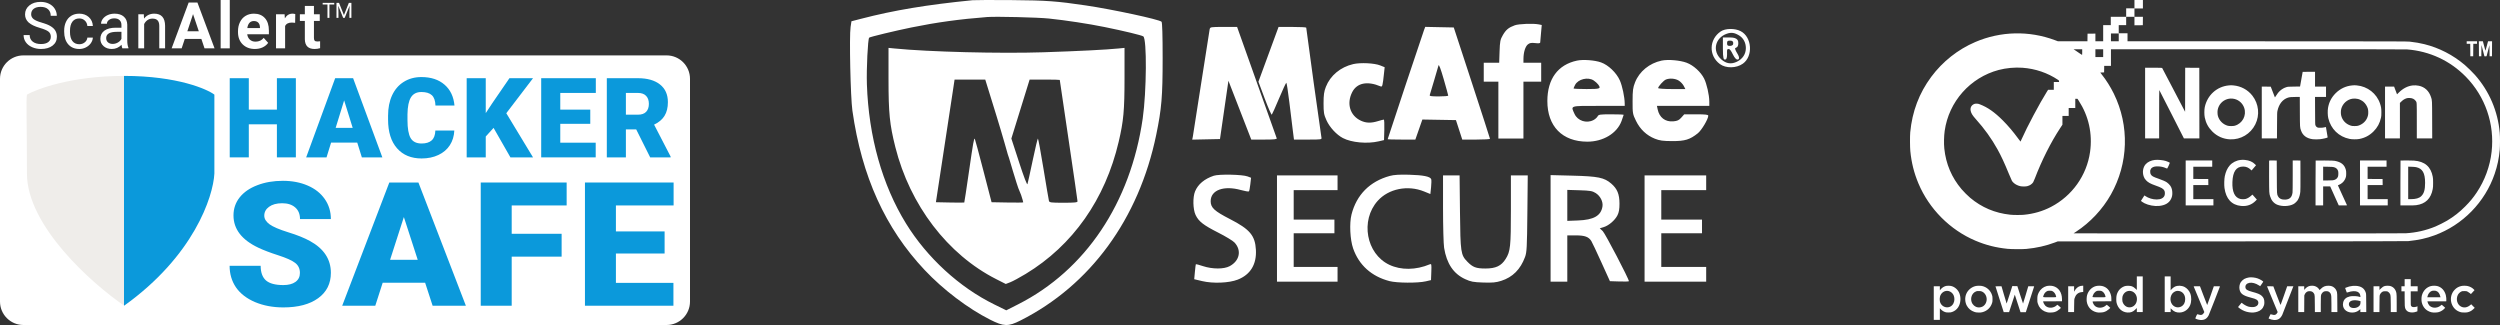
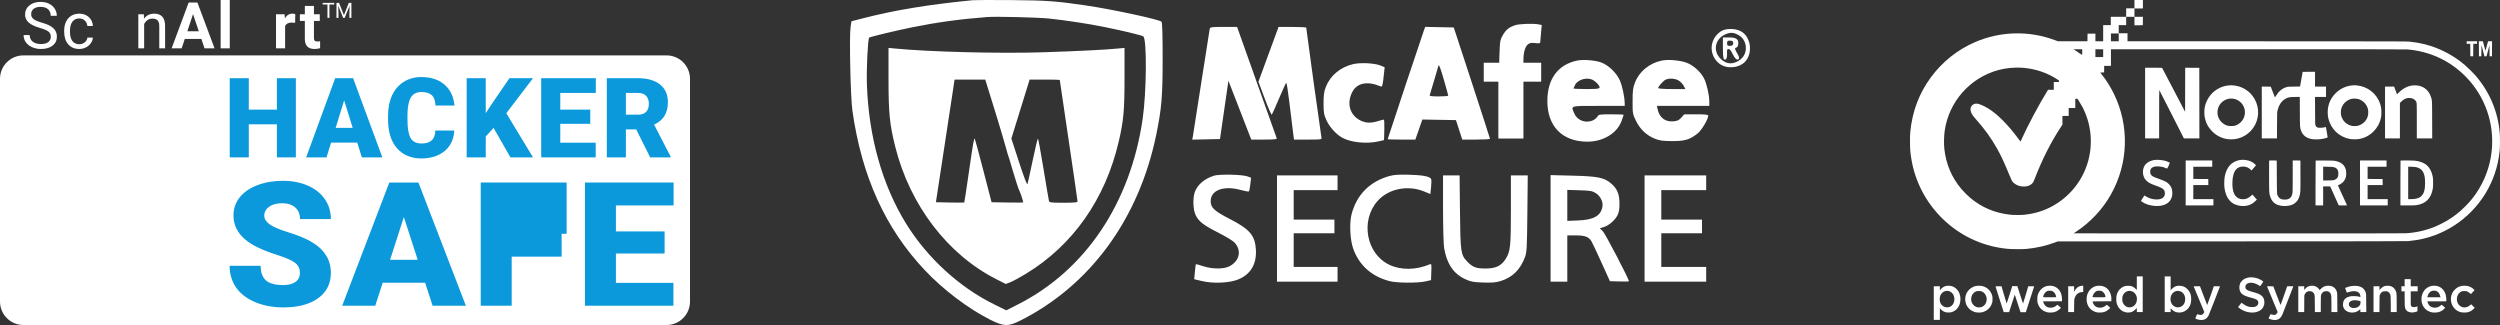
<svg xmlns="http://www.w3.org/2000/svg" width="500" height="65" viewBox="0 0 500 65" fill="none">
  <rect x="0" y="0" width="500" height="65" fill="#333333" stroke="none" />
  <path fill-rule="evenodd" clip-rule="evenodd" d="M426.891 0.832V1.664H426.063H425.234V2.513V3.362H423.696H422.157V4.194V5.025H421.396H420.635V6.638V8.251H419.858H419.08V7.487V6.722L418.294 6.731L417.508 6.74L417.498 7.496L417.489 8.251H414.53H411.57L410.987 8.033C405.816 6.098 400.118 6.231 395.048 8.406C391.573 9.898 388.528 12.306 386.251 15.365C383.836 18.61 382.435 22.308 382.046 26.468C381.977 27.201 381.988 29.469 382.063 30.22C382.297 32.56 382.811 34.605 383.687 36.689C385.833 41.792 390.006 45.982 395.088 48.137C397.163 49.017 399.199 49.533 401.53 49.768C402.278 49.844 404.537 49.854 405.266 49.785C407.303 49.593 409.174 49.171 410.953 48.503L411.533 48.285L446.408 48.275C473.658 48.267 481.368 48.256 481.672 48.223C483.792 47.996 485.242 47.675 486.914 47.063C492.538 45.005 497.007 40.43 498.94 34.753C499.483 33.157 499.798 31.659 499.95 29.949C500.017 29.189 500.016 27.34 499.948 26.553C499.574 22.244 497.851 18.221 494.994 14.991C494.537 14.475 493.474 13.431 492.966 13.001C490.589 10.987 487.853 9.579 484.868 8.833C483.997 8.615 483.059 8.453 481.943 8.329C481.451 8.274 479.665 8.269 453.462 8.26L425.505 8.251V7.453V6.655H424.626H423.747V5.84V5.025H424.49H425.234V4.194V3.362H426.063H426.891V4.211V5.061L427.728 5.051L428.565 5.042L428.574 4.202L428.583 3.362H427.737H426.891V2.53V1.698H427.737H428.582V0.849V0H427.737H426.891V0.832ZM423.747 7.47V8.251H422.969H422.191V7.47V6.689H422.969H423.747V7.47ZM493.338 8.506V8.761H493.693H494.048L494.057 10.008L494.065 11.256H494.353H494.64L494.649 10.008L494.658 8.761H495.03H495.401V8.506V8.251H494.37H493.338V8.506ZM495.781 9.754L495.79 11.256H496.027H496.263L496.28 10.126L496.297 8.997L496.549 9.974C496.688 10.511 496.822 11.023 496.848 11.112L496.894 11.273H497.095C497.273 11.273 497.3 11.264 497.324 11.197C497.339 11.155 497.472 10.65 497.619 10.075L497.887 9.029L497.904 10.143L497.92 11.256H498.157H498.394L498.403 9.754L498.411 8.251H498.01H497.609L497.366 9.159C497.233 9.659 497.115 10.091 497.104 10.119C497.087 10.165 497.002 9.873 496.685 8.667L496.576 8.251H496.174H495.772L495.781 9.754ZM416.442 10.407C416.442 10.884 416.435 10.968 416.391 10.968C416.363 10.968 416.2 10.865 416.028 10.74C415.856 10.615 415.489 10.363 415.212 10.18L414.708 9.847H415.575H416.442V10.407ZM420.635 10.628V11.409H419.858H419.08V10.628V9.847H419.858H420.635V10.628ZM481.403 9.882C485.91 10.229 489.997 12.124 493.149 15.329C497.054 19.301 498.953 24.815 498.323 30.356C497.992 33.271 496.965 36.072 495.331 38.516C494.653 39.53 493.984 40.341 493.053 41.275C491.881 42.453 490.799 43.3 489.399 44.14C488.878 44.452 487.665 45.062 487.1 45.296C485.196 46.083 483.241 46.529 481.148 46.655C480.717 46.681 470.938 46.689 447.626 46.682L414.712 46.672L415.225 46.336C418.067 44.472 420.499 41.875 422.171 38.919C425.697 32.686 425.918 25.149 422.764 18.727C422.108 17.389 421.241 16.014 420.349 14.892C420.19 14.692 420.061 14.523 420.061 14.515C420.061 14.508 420.232 14.497 420.441 14.492L420.821 14.482L420.831 13.828L420.84 13.175H421.515H422.191V11.511V9.847H451.57C471.414 9.847 481.096 9.858 481.403 9.882ZM404.489 13.55C407.087 13.741 409.514 14.567 411.615 15.974C411.802 16.1 411.81 16.11 411.81 16.253V16.401H411.286H410.761V17.181V17.962H410.189H409.617L409.365 18.361C407.972 20.574 405.35 25.499 404.367 27.75C404.23 28.063 404.11 28.318 404.101 28.317C404.091 28.316 403.887 28.048 403.648 27.721C402.645 26.352 401.644 25.17 400.585 24.107C398.932 22.447 397.529 21.462 395.967 20.864C395.665 20.748 395.595 20.734 395.308 20.732C395.024 20.73 394.963 20.741 394.78 20.826C394.247 21.073 394.006 21.583 394.138 22.181C394.251 22.689 394.504 23.094 395.173 23.837C396.887 25.739 398.313 27.727 399.502 29.871C400.24 31.2 400.876 32.572 401.784 34.787C402.059 35.46 402.333 36.086 402.392 36.18C402.585 36.483 402.944 36.787 403.33 36.974C403.842 37.222 404.177 37.298 404.759 37.295C405.133 37.294 405.288 37.279 405.496 37.221C405.989 37.087 406.382 36.822 406.631 36.458C406.687 36.377 406.834 36.044 406.958 35.719C408.331 32.113 410.176 28.444 412.027 25.636L412.486 24.94L412.486 24.066L412.486 23.192H413.112H413.737V22.394V21.596H414.397H415.056V20.679V19.762H415.277H415.497L415.747 20.144C417.738 23.194 418.526 26.758 418.012 30.39C417.349 35.074 414.438 39.172 410.211 41.374C408.546 42.241 406.743 42.766 404.776 42.957C404.151 43.018 402.67 43.009 402.037 42.941C398.987 42.614 396.335 41.491 394.023 39.548C393.542 39.143 392.737 38.339 392.317 37.843C390.334 35.504 389.184 32.8 388.862 29.72C388.758 28.725 388.789 27.221 388.936 26.18C389.762 20.328 394.033 15.509 399.738 13.993C401.209 13.602 402.972 13.438 404.489 13.55ZM429.022 20.611V27.674H430.425H431.828V22.828C431.828 19.933 431.841 17.996 431.859 18.015C431.876 18.033 432.99 20.213 434.334 22.86L436.779 27.674H438.328H439.877L439.868 20.619L439.86 13.565L438.448 13.556L437.036 13.547L437.028 17.953L437.019 22.358L434.74 17.996C433.487 15.596 432.446 13.614 432.428 13.591C432.402 13.558 432.017 13.548 430.708 13.548H429.022V20.611ZM460.534 14.372C460.532 14.376 460.414 15.037 460.271 15.84L460.011 17.3L458.795 17.319C457.594 17.337 457.575 17.339 457.281 17.43C456.405 17.7 455.719 18.28 455.165 19.216C455.004 19.488 454.994 19.498 454.959 19.42C454.939 19.375 454.749 18.887 454.537 18.336L454.151 17.334L453.252 17.325L452.354 17.316V22.495V27.674H453.874H455.394L455.407 25.085C455.42 22.622 455.424 22.48 455.49 22.173C455.786 20.809 456.535 19.868 457.599 19.527C457.917 19.425 458.331 19.389 459.192 19.389L459.959 19.389L459.972 22.317C459.987 25.538 459.983 25.469 460.202 26.099C460.548 27.094 461.319 27.674 462.515 27.841C462.848 27.888 463.592 27.888 464.013 27.841C464.588 27.778 465.507 27.558 465.534 27.479C465.545 27.443 465.208 25.425 465.187 25.404C465.18 25.397 465.033 25.427 464.86 25.471C464.607 25.534 464.451 25.55 464.071 25.55C463.644 25.551 463.584 25.544 463.456 25.475C463.26 25.37 463.15 25.242 463.082 25.042C463.031 24.89 463.024 24.597 463.014 22.131L463.003 19.389H464.103H465.204V18.353V17.317H464.105H463.006V15.84V14.363H461.772C461.093 14.363 460.536 14.367 460.534 14.372ZM445.743 17.084C443.365 17.311 441.464 19.035 440.954 21.426C440.843 21.947 440.842 22.942 440.951 23.488C441.173 24.592 441.651 25.486 442.445 26.284C443.422 27.265 444.648 27.809 446.014 27.868C448.146 27.959 450.108 26.794 451.065 24.87C451.988 23.013 451.759 20.779 450.477 19.134C449.553 17.949 448.195 17.216 446.668 17.08C446.24 17.042 446.176 17.043 445.743 17.084ZM470.442 17.081C469.177 17.194 468.027 17.739 467.113 18.657C466.296 19.477 465.797 20.442 465.604 21.579C465.506 22.153 465.53 23.107 465.655 23.633C466.168 25.797 467.764 27.35 469.919 27.783C470.424 27.885 471.347 27.891 471.849 27.797C472.967 27.588 473.904 27.092 474.709 26.284C475.499 25.49 475.96 24.635 476.202 23.514C476.263 23.229 476.275 23.063 476.276 22.479C476.276 21.701 476.229 21.39 476.008 20.725C475.339 18.708 473.504 17.271 471.353 17.08C470.932 17.043 470.869 17.043 470.442 17.081ZM482.556 17.084C481.545 17.193 480.61 17.673 479.753 18.521L479.406 18.864L479.275 18.524C479.203 18.336 479.071 17.988 478.982 17.75L478.82 17.317H477.913H477.006V22.495V27.674H478.494H479.981V24.129V20.585L480.301 20.278C480.551 20.038 480.687 19.938 480.924 19.819C481.306 19.627 481.527 19.58 481.959 19.6C482.478 19.624 482.853 19.804 483.126 20.162C483.374 20.487 483.361 20.257 483.362 24.168L483.363 27.674H484.903H486.443L486.431 23.981C486.417 19.912 486.425 20.082 486.201 19.41C485.787 18.169 484.937 17.383 483.752 17.146C483.36 17.068 482.913 17.045 482.556 17.084ZM446.925 19.796C447.818 20.025 448.541 20.695 448.84 21.571C449.359 23.087 448.493 24.719 446.942 25.148C446.635 25.233 445.863 25.235 445.557 25.151C444.602 24.89 443.83 24.12 443.578 23.175C443.491 22.852 443.475 22.273 443.543 21.938C443.746 20.933 444.448 20.149 445.43 19.831C445.878 19.685 446.444 19.672 446.925 19.796ZM471.619 19.798C471.932 19.878 472.395 20.117 472.667 20.339C473.063 20.661 473.436 21.239 473.576 21.748C473.66 22.055 473.678 22.682 473.612 23.011C473.435 23.884 472.88 24.586 472.058 24.976C471.649 25.17 471.437 25.212 470.885 25.21C470.423 25.208 470.376 25.202 470.074 25.098C469.147 24.78 468.485 24.072 468.245 23.141C468.147 22.764 468.148 22.16 468.245 21.784C468.527 20.705 469.446 19.88 470.535 19.731C470.839 19.689 471.31 19.718 471.619 19.798ZM430.972 31.987C430.219 32.073 429.569 32.374 429.15 32.829C428.603 33.424 428.437 34.401 428.733 35.276C428.842 35.598 428.964 35.796 429.22 36.068C429.603 36.477 430.088 36.747 431.034 37.079C432.303 37.525 432.674 37.737 432.88 38.137C432.997 38.362 433.011 38.827 432.909 39.098C432.716 39.612 432.158 39.896 431.336 39.897C430.551 39.898 429.705 39.642 429.063 39.207L428.884 39.086L428.737 39.316C428.656 39.443 428.507 39.676 428.407 39.833C428.306 39.99 428.212 40.137 428.198 40.16C428.171 40.205 428.582 40.492 428.903 40.653C429.698 41.053 430.88 41.273 431.783 41.19C433.007 41.077 433.816 40.608 434.212 39.779C434.398 39.392 434.466 39.081 434.466 38.625C434.466 38.029 434.338 37.557 434.068 37.16C433.916 36.935 433.616 36.638 433.374 36.472C433.086 36.274 432.471 36.004 431.748 35.756C430.623 35.371 430.344 35.215 430.156 34.869C430.073 34.715 430.054 34.637 430.042 34.388C430.029 34.106 430.034 34.077 430.137 33.867C430.229 33.679 430.278 33.623 430.447 33.513C430.709 33.343 431.005 33.276 431.497 33.276C432.11 33.277 432.677 33.392 433.177 33.62C433.296 33.674 433.407 33.718 433.425 33.718C433.47 33.718 433.997 32.598 433.971 32.556C433.939 32.504 433.503 32.308 433.194 32.206C432.627 32.02 431.584 31.917 430.972 31.987ZM448.124 31.988C447.28 32.078 446.454 32.496 445.942 33.092C445.462 33.651 445.152 34.325 444.962 35.227C444.844 35.783 444.81 36.985 444.896 37.598C445.199 39.781 446.339 41.012 448.22 41.188C449.392 41.297 450.359 40.953 451.144 40.147L451.37 39.915L450.928 39.417L450.486 38.919L450.179 39.187C449.853 39.473 449.492 39.683 449.159 39.782C448.893 39.861 448.328 39.862 448.03 39.783C446.936 39.497 446.41 38.346 446.482 36.4C446.559 34.311 447.25 33.311 448.618 33.311C449.229 33.311 449.697 33.507 450.176 33.962L450.313 34.094L450.758 33.575L451.203 33.056L451.009 32.858C450.521 32.36 449.867 32.075 449.011 31.988C448.624 31.948 448.501 31.948 448.124 31.988ZM437.137 36.587V41.086H439.91H442.683V40.458V39.83H440.671H438.659V38.421V37.011H440.165H441.67L441.661 36.409L441.652 35.806L440.155 35.797L438.659 35.788V34.566V33.344H440.553H442.446V32.716V32.088H439.792H437.137V36.587ZM453.823 32.134C453.813 32.16 453.811 33.585 453.818 35.301C453.833 38.697 453.828 38.618 454.032 39.286C454.276 40.091 454.766 40.664 455.447 40.942C456.395 41.329 457.797 41.285 458.657 40.842C458.862 40.736 459.005 40.626 459.223 40.409C459.476 40.157 459.537 40.071 459.687 39.762C459.888 39.347 460.008 38.89 460.063 38.329C460.089 38.068 460.098 37.01 460.091 35.025L460.081 32.105L459.312 32.096L458.542 32.087V35.153C458.542 37.102 458.529 38.323 458.507 38.505C458.391 39.43 457.962 39.864 457.104 39.921C456.376 39.969 455.863 39.743 455.609 39.262C455.374 38.818 455.386 39.009 455.365 35.382L455.347 32.105L454.594 32.096C453.976 32.088 453.837 32.095 453.823 32.134ZM463.133 32.107C463.119 32.121 463.108 34.148 463.108 36.61V41.086H463.868H464.629V39.185V37.283H465.334H466.039L466.896 39.185L467.753 41.086H468.579C469.35 41.086 469.404 41.082 469.388 41.027C469.379 40.994 468.965 40.091 468.469 39.019C467.973 37.948 467.572 37.068 467.578 37.065C467.583 37.061 467.672 37.023 467.774 36.98C468.312 36.755 468.76 36.352 468.986 35.889C469.198 35.456 469.243 35.242 469.24 34.685C469.238 34.319 469.222 34.152 469.169 33.956C468.893 32.936 468.233 32.405 466.946 32.166C466.739 32.128 466.259 32.112 464.917 32.099C463.95 32.089 463.147 32.093 463.133 32.107ZM472.001 36.587V41.086H474.774H477.547V40.458V39.83H475.535H473.523V38.421V37.011H475.028H476.534L476.525 36.409L476.515 35.806L475.019 35.797L473.523 35.788V34.566V33.344H475.416H477.31V32.716V32.088H474.655H472.001V36.587ZM480.105 32.111C480.093 32.123 480.083 34.148 480.083 36.61V41.086H481.468C482.504 41.086 482.95 41.073 483.239 41.035C485.097 40.791 486.198 39.716 486.547 37.806C486.611 37.461 486.621 37.28 486.621 36.57C486.621 35.867 486.61 35.677 486.55 35.347C486.18 33.336 484.95 32.278 482.801 32.123C482.278 32.085 480.141 32.075 480.105 32.111ZM466.779 33.434C467.23 33.556 467.509 33.816 467.627 34.223C467.698 34.468 467.677 35.132 467.592 35.331C467.445 35.675 467.224 35.869 466.829 36C466.627 36.066 466.518 36.074 465.618 36.087L464.629 36.101V34.718V33.336L465.585 33.353C466.378 33.367 466.58 33.381 466.779 33.434ZM483.209 33.429C484.504 33.701 485.021 34.601 485.019 36.58C485.018 37.947 484.805 38.684 484.257 39.225C483.836 39.641 483.181 39.829 482.154 39.83L481.638 39.83V36.582V33.334L482.289 33.353C482.69 33.365 483.043 33.395 483.209 33.429ZM427.365 56.642V58.004L427.17 57.8C426.928 57.549 426.62 57.346 426.323 57.243C426.017 57.136 425.256 57.128 424.964 57.227C424.127 57.513 423.576 58.112 423.336 58.998C423.235 59.37 423.226 60.238 423.32 60.588C423.626 61.734 424.443 62.449 425.509 62.504C426.162 62.538 426.599 62.368 427.069 61.9L427.365 61.604V62.007V62.41H427.957H428.548V58.845V55.279H427.957H427.365V56.642ZM432.944 58.845V62.41H433.536H434.128V62.03V61.65L434.339 61.865C434.81 62.346 435.306 62.539 435.98 62.504C436.869 62.458 437.645 61.911 438.013 61.069C438.311 60.39 438.327 59.397 438.053 58.688C437.849 58.16 437.41 57.655 436.939 57.406C436.327 57.084 435.525 57.056 434.964 57.337C434.713 57.464 434.448 57.675 434.276 57.888L434.128 58.07V56.675V55.279H433.536H432.944V58.845ZM449.801 55.486C449.495 55.527 449.074 55.663 448.845 55.794C448.61 55.93 448.296 56.223 448.161 56.434C447.913 56.823 447.815 57.357 447.902 57.846C448.059 58.724 448.572 59.108 450.143 59.52C450.841 59.703 451.059 59.777 451.285 59.91C451.573 60.08 451.704 60.334 451.667 60.651C451.621 61.035 451.33 61.296 450.837 61.393C450.558 61.448 450.012 61.416 449.689 61.324C449.294 61.212 448.77 60.923 448.446 60.638C448.381 60.581 448.323 60.539 448.316 60.547C448.176 60.703 447.643 61.352 447.631 61.382C447.609 61.435 447.739 61.551 448.077 61.779C448.609 62.138 449.196 62.367 449.822 62.459C450.451 62.552 450.96 62.516 451.475 62.343C451.839 62.221 452.037 62.109 452.277 61.889C452.518 61.667 452.667 61.434 452.782 61.097C452.858 60.871 452.872 60.775 452.871 60.458C452.869 59.858 452.721 59.503 452.327 59.15C451.989 58.847 451.521 58.654 450.41 58.357C449.464 58.105 449.149 57.901 449.089 57.504C449.019 57.035 449.326 56.673 449.88 56.568C450.43 56.464 451.137 56.654 451.803 57.087L452.037 57.239L452.33 56.825C452.491 56.597 452.632 56.388 452.643 56.359C452.683 56.253 451.986 55.834 451.495 55.67C450.979 55.496 450.284 55.421 449.801 55.486ZM480.928 56.536V57.249H480.607H480.286V57.758V58.268H480.607H480.928L480.929 59.617C480.929 61.075 480.95 61.403 481.066 61.714C481.165 61.979 481.407 62.237 481.665 62.353C482.092 62.544 482.739 62.542 483.242 62.348L483.481 62.256L483.491 61.756L483.5 61.256L483.322 61.327C483.217 61.369 483.03 61.406 482.87 61.416C482.513 61.44 482.32 61.363 482.215 61.158C482.148 61.026 482.146 60.968 482.146 59.644V58.268H482.839H483.532V57.758V57.249H482.839H482.146V56.536V55.823H481.537H480.928V56.536ZM389.157 57.201C388.773 57.305 388.401 57.547 388.136 57.867L387.97 58.067V57.658V57.249H387.361H386.753V60.611V63.972H387.361H387.97V62.814V61.655L388.165 61.859C388.415 62.119 388.711 62.311 389.024 62.414C389.235 62.483 389.336 62.495 389.711 62.494C390.113 62.492 390.176 62.483 390.442 62.389C391.42 62.042 392.025 61.155 392.084 59.982C392.107 59.538 392.045 59.123 391.895 58.71C391.625 57.967 390.973 57.374 390.235 57.2C389.96 57.135 389.399 57.135 389.157 57.201ZM395.098 57.216C394.261 57.423 393.546 58.039 393.234 58.822C392.94 59.559 392.993 60.464 393.369 61.146C393.694 61.736 394.202 62.152 394.878 62.383C395.153 62.477 395.245 62.491 395.663 62.504C396.061 62.517 396.183 62.508 396.431 62.449C397.407 62.215 398.121 61.543 398.424 60.575C398.493 60.355 398.503 60.255 398.502 59.813C398.5 59.336 398.493 59.283 398.395 58.988C398.087 58.065 397.343 57.398 396.395 57.196C396.069 57.127 395.42 57.137 395.098 57.216ZM409.315 57.215C408.673 57.385 408.082 57.861 407.777 58.457C407.518 58.964 407.464 59.205 407.465 59.864C407.466 60.408 407.469 60.433 407.577 60.746C407.638 60.923 407.735 61.15 407.792 61.251C408.137 61.855 408.713 62.276 409.432 62.448C409.685 62.509 409.801 62.517 410.203 62.503C410.741 62.484 410.978 62.425 411.407 62.202C411.633 62.084 412.182 61.634 412.182 61.566C412.182 61.533 411.518 60.95 411.48 60.95C411.463 60.95 411.413 60.989 411.369 61.037C411.324 61.084 411.205 61.178 411.104 61.246C410.448 61.683 409.551 61.631 409.049 61.127C408.89 60.967 408.691 60.598 408.648 60.382L408.626 60.272L410.514 60.263L412.401 60.254L412.398 59.813C412.388 58.476 411.714 57.499 410.607 57.214C410.255 57.124 409.661 57.125 409.315 57.215ZM416.074 57.201C415.593 57.331 415.2 57.661 414.921 58.169L414.82 58.352L414.82 57.801L414.819 57.249H414.227H413.636V59.83V62.41H414.225H414.814L414.827 61.162C414.84 59.946 414.843 59.907 414.925 59.637C415.126 58.983 415.537 58.579 416.134 58.452C416.257 58.426 416.423 58.404 416.502 58.404L416.645 58.404V57.775V57.147L416.451 57.149C416.344 57.151 416.174 57.174 416.074 57.201ZM419.189 57.215C418.351 57.436 417.678 58.123 417.421 59.021C417.329 59.343 417.297 59.971 417.355 60.33C417.528 61.41 418.249 62.195 419.3 62.447C419.56 62.509 419.673 62.517 420.078 62.503C420.615 62.484 420.852 62.425 421.281 62.202C421.508 62.084 422.056 61.634 422.056 61.566C422.056 61.533 421.392 60.95 421.355 60.95C421.337 60.95 421.287 60.989 421.243 61.037C421.198 61.084 421.079 61.178 420.978 61.246C420.338 61.672 419.439 61.632 418.95 61.155C418.79 60.999 418.621 60.719 418.571 60.526C418.551 60.451 418.527 60.363 418.518 60.331C418.502 60.275 418.612 60.271 420.388 60.263L422.276 60.254L422.273 59.796C422.27 59.413 422.255 59.283 422.181 59.008C421.922 58.048 421.341 57.435 420.481 57.214C420.129 57.124 419.535 57.125 419.189 57.215ZM461.815 57.227C461.526 57.326 461.259 57.51 461.026 57.773L460.842 57.979L460.842 57.614L460.842 57.249H460.25H459.658V59.83V62.41H460.249H460.839L460.849 60.755L460.859 59.099L460.94 58.897C461.05 58.623 461.305 58.367 461.549 58.286C461.83 58.192 462.241 58.224 462.453 58.355C462.653 58.48 462.817 58.691 462.893 58.923C462.944 59.078 462.953 59.303 462.964 60.755L462.977 62.41H463.566H464.156V60.85C464.156 59.235 464.168 59.059 464.299 58.794C464.387 58.615 464.579 58.415 464.748 58.327C464.942 58.225 465.418 58.203 465.634 58.286C465.844 58.366 466.06 58.571 466.145 58.772C466.269 59.059 466.286 59.318 466.286 60.891L466.286 62.41H466.88H467.473L467.462 60.517C467.452 58.846 467.443 58.6 467.392 58.42C467.291 58.071 467.137 57.805 466.911 57.593C466.568 57.27 466.222 57.147 465.661 57.147C465.042 57.147 464.641 57.31 464.197 57.742L463.917 58.015L463.813 57.852C463.618 57.547 463.299 57.319 462.907 57.202C462.623 57.117 462.1 57.129 461.815 57.227ZM470.52 57.181C470.051 57.23 469.608 57.345 469.191 57.526L469.029 57.595L469.183 58.042C469.268 58.287 469.347 58.5 469.36 58.514C469.373 58.528 469.509 58.493 469.663 58.437C470.293 58.206 471.085 58.168 471.481 58.35C471.71 58.455 471.878 58.604 471.97 58.784C472.029 58.898 472.122 59.38 472.091 59.411C472.084 59.418 472.034 59.407 471.98 59.386C471.524 59.209 470.489 59.157 469.958 59.284C469.221 59.46 468.784 59.856 468.637 60.483C468.371 61.614 469.164 62.512 470.429 62.512C470.977 62.512 471.457 62.342 471.863 62.002L472.069 61.831V62.12V62.41H472.662H473.255L473.244 60.602C473.234 59 473.226 58.771 473.173 58.591C472.908 57.687 472.241 57.22 471.139 57.168C470.953 57.159 470.674 57.165 470.52 57.181ZM476.975 57.201C476.678 57.281 476.464 57.417 476.169 57.713L475.89 57.993V57.621V57.249H475.298H474.706V59.83V62.41H475.296H475.886L475.897 60.772C475.908 59.161 475.909 59.13 475.984 58.942C476.083 58.696 476.291 58.459 476.511 58.342C476.669 58.259 476.717 58.251 477.056 58.251C477.374 58.251 477.448 58.261 477.564 58.324C477.75 58.426 477.935 58.627 478.021 58.821C478.13 59.071 478.154 59.454 478.155 60.993L478.155 62.41H478.747H479.339V60.683C479.339 59.286 479.329 58.898 479.287 58.654C479.159 57.909 478.698 57.372 478.036 57.199C477.785 57.134 477.221 57.135 476.975 57.201ZM486.17 57.217C485.303 57.441 484.621 58.156 484.373 59.099C484.277 59.465 484.269 60.11 484.355 60.483C484.589 61.495 485.276 62.2 486.269 62.449C486.658 62.546 487.414 62.527 487.776 62.411C488.226 62.266 488.603 62.029 488.897 61.708L489.037 61.554L488.702 61.252C488.517 61.086 488.358 60.95 488.349 60.95C488.34 60.95 488.246 61.021 488.139 61.108C487.729 61.444 487.218 61.593 486.716 61.524C486.406 61.481 486.045 61.299 485.863 61.094C485.707 60.918 485.544 60.598 485.508 60.398L485.486 60.271H487.364H489.242L489.266 60.081C489.292 59.866 489.241 59.338 489.163 59.032C488.926 58.098 488.302 57.428 487.468 57.214C487.116 57.124 486.524 57.125 486.17 57.217ZM492.206 57.214C491.653 57.36 491.293 57.572 490.911 57.976C489.615 59.346 490.114 61.668 491.847 62.339C492.221 62.484 492.499 62.523 493.013 62.505C493.395 62.491 493.498 62.475 493.753 62.386C494.142 62.25 494.374 62.107 494.688 61.81L494.945 61.566L494.593 61.21L494.242 60.855L494.019 61.04C493.443 61.517 492.801 61.617 492.215 61.32C491.44 60.927 491.144 59.858 491.567 58.985C491.688 58.736 491.984 58.441 492.239 58.316C492.431 58.222 492.466 58.217 492.866 58.217C493.274 58.217 493.297 58.221 493.508 58.325C493.629 58.385 493.83 58.519 493.956 58.623L494.184 58.812L494.397 58.582C494.515 58.456 494.677 58.279 494.758 58.19L494.905 58.027L494.773 57.89C494.456 57.56 494.043 57.329 493.562 57.214C493.193 57.125 492.541 57.125 492.206 57.214ZM401.902 58.963C401.595 59.925 401.336 60.712 401.327 60.712C401.317 60.712 401.083 59.933 400.805 58.981L400.301 57.249H399.698C399.367 57.249 399.095 57.26 399.096 57.274C399.096 57.288 399.467 58.453 399.919 59.864L400.742 62.427H401.278H401.815L402.387 60.678L402.96 58.93L403.021 59.117C403.054 59.219 403.311 60.01 403.592 60.874L404.104 62.444L404.634 62.444L405.165 62.444L405.99 59.889C406.444 58.484 406.822 57.315 406.831 57.291C406.843 57.258 406.713 57.249 406.252 57.249H405.658L405.593 57.461C405.558 57.578 405.326 58.357 405.078 59.193C404.831 60.029 404.62 60.712 404.609 60.712C404.599 60.711 404.339 59.928 404.031 58.971L403.472 57.232L402.966 57.223L402.46 57.213L401.902 58.963ZM438.737 57.291C438.746 57.315 439.228 58.475 439.808 59.87L440.861 62.406L440.804 62.518C440.582 62.959 440.221 63.094 439.741 62.916C439.429 62.8 439.446 62.789 439.247 63.225C439.148 63.44 439.067 63.634 439.066 63.657C439.062 63.769 439.668 63.967 440.096 63.995C440.865 64.044 441.373 63.753 441.734 63.056C441.809 62.91 442.344 61.564 442.923 60.063C443.501 58.562 443.983 57.315 443.992 57.291C444.005 57.258 443.871 57.249 443.388 57.249H442.767L442.112 59.133C441.752 60.169 441.447 61.011 441.436 61.003C441.424 60.996 441.095 60.148 440.705 59.12L439.995 57.25L439.357 57.249C438.86 57.249 438.723 57.258 438.737 57.291ZM453.412 57.291C453.421 57.314 453.903 58.476 454.482 59.872L455.534 62.411L455.479 62.521C455.251 62.973 454.909 63.091 454.366 62.904C454.236 62.859 454.119 62.833 454.106 62.846C454.093 62.858 453.999 63.052 453.897 63.276L453.713 63.684L453.82 63.742C454.039 63.862 454.463 63.975 454.769 63.994C455.575 64.046 456.065 63.748 456.454 62.971C456.516 62.847 457.997 59.034 458.647 57.325L458.676 57.249H458.057H457.438L456.781 59.137C456.309 60.497 456.117 61.01 456.094 60.974C456.076 60.946 455.748 60.1 455.365 59.095L454.668 57.266L454.031 57.257C453.527 57.249 453.398 57.256 453.412 57.291ZM410.487 58.23C410.823 58.406 411.076 58.741 411.186 59.155C411.274 59.488 411.408 59.456 409.933 59.456C408.443 59.456 408.58 59.494 408.697 59.112C408.84 58.65 409.167 58.297 409.578 58.162C409.624 58.147 409.815 58.138 410.001 58.143C410.275 58.151 410.367 58.167 410.487 58.23ZM420.383 58.241C420.699 58.405 420.952 58.747 421.061 59.159C421.148 59.488 421.281 59.456 419.807 59.456C418.313 59.456 418.446 59.494 418.576 59.108C418.672 58.821 418.782 58.642 418.974 58.462C419.268 58.185 419.423 58.131 419.875 58.143C420.161 58.151 420.239 58.166 420.383 58.241ZM487.22 58.184C487.663 58.337 487.932 58.707 488.078 59.363L488.098 59.456H486.778H485.458L485.478 59.363C485.602 58.79 485.925 58.355 486.347 58.192C486.537 58.119 487.02 58.114 487.22 58.184ZM389.701 58.203C390.118 58.291 390.522 58.619 390.71 59.023C390.945 59.527 390.939 60.161 390.694 60.661C390.078 61.924 388.265 61.645 387.973 60.244C387.92 59.986 387.931 59.577 387.998 59.318C388.202 58.533 388.948 58.045 389.701 58.203ZM426.188 58.204C427.017 58.381 427.536 59.253 427.356 60.169C427.285 60.529 427.167 60.768 426.936 61.019C426.522 61.468 425.871 61.599 425.318 61.345C424.933 61.168 424.589 60.729 424.49 60.288C424.439 60.06 424.439 59.569 424.491 59.347C424.681 58.538 425.42 58.04 426.188 58.204ZM436.174 58.313C436.72 58.574 437.036 59.125 437.036 59.818C437.036 60.175 436.988 60.403 436.856 60.676C436.514 61.383 435.658 61.673 434.949 61.323C434.1 60.903 433.827 59.678 434.39 58.819C434.583 58.525 434.95 58.271 435.286 58.2C435.554 58.142 435.912 58.188 436.174 58.313ZM396.433 58.33C396.983 58.598 397.337 59.191 397.337 59.847C397.337 60.491 396.99 61.086 396.474 61.329C395.238 61.91 393.98 60.814 394.275 59.413C394.389 58.875 394.747 58.45 395.242 58.267C395.395 58.21 395.492 58.2 395.815 58.209C396.175 58.218 396.221 58.227 396.433 58.33ZM471.567 60.105C471.672 60.123 471.838 60.161 471.934 60.19L472.11 60.242L472.096 60.537C472.078 60.894 472.009 61.045 471.764 61.266C471.309 61.678 470.381 61.729 469.993 61.364C469.86 61.239 469.771 61.031 469.771 60.848C469.771 60.215 470.48 59.922 471.567 60.105Z" fill="white" />
  <path fill-rule="evenodd" clip-rule="evenodd" d="M194.515 0.043C185.369 0.951 178.793 2.047 172.169 3.767L170.29 4.255L170.117 5.4C169.837 7.257 170.101 19.468 170.479 22.126C172.348 35.271 177.056 45.656 184.931 54.005C188.662 57.961 193.579 61.688 198.031 63.935C200.76 65.312 201.633 65.337 204.075 64.107C218.059 57.062 227.768 43.791 231.243 26.968C232.323 21.744 232.527 19.308 232.527 11.661C232.527 7.003 232.452 4.49 232.308 4.346C231.853 3.887 222.602 1.896 217.168 1.088C211.405 0.231 209.276 0.077 202.347 0.019C198.499 -0.014 194.975 -0.003 194.515 0.043ZM209.762 3.705C213.178 4.06 217.707 4.751 220.935 5.409C224.849 6.207 228.268 7.033 228.655 7.276C229.394 7.739 229.321 18.298 228.542 23.705C226.107 40.599 217.102 54.03 203.629 60.862L201.255 62.066L198.825 60.872C191.866 57.452 185.412 51.53 181.202 44.701C176.447 36.989 173.732 27.328 173.379 16.862C173.276 13.792 173.568 7.8 173.834 7.532C173.994 7.371 178.99 6.165 182.297 5.49C187.283 4.473 191.933 3.832 197.439 3.406C199.184 3.271 207.537 3.474 209.762 3.705ZM302.965 5.055C301.74 5.496 301.2 5.938 300.573 7.017C300.053 7.911 299.982 8.262 299.914 10.282L299.837 12.546H298.293H296.75V14.441V16.335H298.212H299.674V22.02V27.705H302.18H304.687V22.02V16.335H306.462H308.237V14.441V12.546H306.462H304.687L304.692 11.756C304.7 10.466 305.052 9.308 305.563 8.89C305.939 8.583 306.257 8.524 307.036 8.617C307.731 8.7 308.033 8.66 308.043 8.483C308.051 8.343 308.124 7.503 308.204 6.614L308.35 4.999L307.745 4.877C306.663 4.659 303.766 4.767 302.965 5.055ZM241.93 5.861C241.87 6.121 241.115 10.93 240.252 16.546C239.389 22.163 238.629 27.021 238.563 27.343L238.443 27.928L241.22 27.869L243.997 27.811L244.841 21.98L245.685 16.15L247.97 22.033L250.254 27.916H252.848C254.836 27.916 255.418 27.855 255.342 27.653C255.265 27.451 248.673 8.925 247.624 5.966L247.419 5.387H244.728C242.109 5.387 242.035 5.4 241.93 5.861ZM253.698 10.866L251.686 16.341L252.946 19.717C253.64 21.574 254.277 23.018 254.363 22.926C254.449 22.833 255.108 21.36 255.826 19.652C256.545 17.944 257.193 16.546 257.265 16.546C257.338 16.546 257.612 18.323 257.875 20.494C258.137 22.665 258.451 25.224 258.573 26.179L258.794 27.916H261.59C264.382 27.916 264.385 27.915 264.278 27.442C264.174 26.986 261.245 5.823 261.245 5.53C261.245 5.451 259.999 5.388 258.477 5.389L255.71 5.391L253.698 10.866ZM284.823 5.96C284.551 6.665 277.535 27.727 277.535 27.838C277.535 27.881 278.781 27.916 280.303 27.915L283.07 27.915L283.772 25.91L284.473 23.905L287.831 23.963L291.189 24.021L291.82 25.968L292.452 27.916H295.228C296.754 27.916 298.001 27.845 297.998 27.758C297.995 27.671 296.365 22.626 294.374 16.546L290.755 5.492L287.902 5.434L285.048 5.375L284.823 5.96ZM344.144 6.287C341.796 7.882 341.709 11.117 343.968 12.803C345.17 13.701 347.277 13.667 348.582 12.73C350.667 11.234 350.399 7.397 348.128 6.229C346.955 5.625 345.077 5.653 344.144 6.287ZM347.815 7.084C348.668 7.6 349.173 8.538 349.173 9.606C349.173 10.8 348.537 11.779 347.404 12.332C346.25 12.895 345.236 12.745 344.243 11.866C342.419 10.252 342.993 7.581 345.342 6.752C346.238 6.435 346.888 6.522 347.815 7.084ZM344.578 9.703C344.578 11.774 344.74 11.914 344.996 11.914C345.208 11.914 345.414 11.774 345.414 10.861C345.414 10.071 345.325 9.808 345.723 9.808C346.025 9.808 346.271 10.282 346.562 10.861C346.929 11.591 347.219 11.914 347.506 11.914C347.793 11.914 348.029 11.615 347.461 10.689C347.14 10.166 346.901 9.665 347.078 9.606C347.553 9.446 347.662 9.117 347.662 8.62C347.662 8.22 347.614 7.492 346.025 7.492H344.578V9.703ZM346.562 8.307C346.663 8.399 346.679 8.853 346.562 8.97C346.423 9.108 346.244 9.177 345.949 9.177C345.517 9.177 345.414 9.075 345.414 8.65C345.414 8.214 345.514 8.124 346 8.124C346.323 8.124 346.347 8.149 346.562 8.307ZM177.702 15.851C177.702 22.624 177.931 24.901 179.064 29.405C181.988 41.036 189.536 50.914 199.263 55.838L201.154 56.795L202.061 56.446C202.56 56.254 203.943 55.507 205.135 54.785C214.56 49.079 221.045 39.86 223.741 28.337C224.712 24.189 224.904 22.086 224.904 15.614V9.577L223.703 9.697C221.175 9.948 215.752 10.222 208.665 10.455C200.032 10.739 185.709 10.374 178.903 9.697L177.702 9.577V15.851ZM315.395 12.123C311.571 12.94 309.482 15.788 309.472 20.194C309.46 25.261 312.466 28.325 317.457 28.334C320.623 28.34 323.395 26.672 324.308 24.212C324.544 23.577 324.737 23.014 324.737 22.96C324.737 22.906 323.612 22.863 322.238 22.863C319.957 22.863 319.719 22.899 319.517 23.282C319.394 23.512 319.02 23.844 318.684 24.018C317.292 24.744 315.525 24.163 314.899 22.773C314.137 21.084 313.851 21.178 319.724 21.178H324.946L324.942 20.704C324.93 19.416 324.462 17.186 323.969 16.081C323.288 14.55 321.682 13.012 320.212 12.483C318.963 12.034 316.628 11.859 315.395 12.123ZM332.312 12.123C329.888 12.641 327.873 14.289 327.017 16.453C326.593 17.523 326.521 18.071 326.517 20.235C326.512 22.675 326.537 22.817 327.199 24.172C328.022 25.858 329.313 27.079 330.972 27.741C331.934 28.124 332.575 28.212 334.449 28.219C336.987 28.228 337.97 27.927 339.57 26.649C340.323 26.048 341.654 23.81 341.654 23.145C341.654 22.925 341.12 22.863 339.249 22.863H336.845L336.261 23.521C335.791 24.052 335.476 24.198 334.645 24.27C333.046 24.409 331.867 23.498 331.529 21.863L331.387 21.178H336.625H341.863L341.859 20.283C341.854 18.995 341.34 16.734 340.818 15.702C340.152 14.387 338.69 13.06 337.347 12.554C336.016 12.052 333.607 11.846 332.312 12.123ZM270.643 12.82C268.104 13.409 266.061 15.105 265.178 17.357C264.807 18.306 264.712 18.972 264.711 20.652C264.709 22.518 264.776 22.907 265.301 24.07C265.927 25.456 267.308 26.95 268.574 27.61C270.319 28.521 273.443 28.804 275.76 28.263L276.804 28.019L276.864 25.967C276.897 24.839 276.85 23.916 276.76 23.918C276.669 23.919 276.134 24.061 275.57 24.233C274.218 24.647 273.231 24.623 272.201 24.151C270.013 23.149 269.268 20.745 270.433 18.443C271.376 16.581 273.446 16.153 276.105 17.272C276.473 17.427 276.528 17.218 276.805 14.626L276.932 13.443L276.049 13.087C274.89 12.619 272.1 12.481 270.643 12.82ZM289.648 19.125C289.649 19.212 288.793 19.283 287.747 19.283C286.259 19.283 285.868 19.223 285.951 19.006C286.009 18.853 286.399 17.55 286.818 16.111C287.237 14.671 287.635 13.307 287.703 13.079C287.782 12.812 288.149 13.783 288.737 15.816C289.237 17.549 289.647 19.039 289.648 19.125ZM318.736 16.091C319.053 16.302 319.45 16.656 319.617 16.879C320.258 17.734 320.072 17.809 317.322 17.809C315.887 17.809 314.712 17.757 314.712 17.694C314.712 17.63 314.848 17.313 315.014 16.988C315.614 15.818 317.604 15.338 318.736 16.091ZM335.744 16.117C336.112 16.343 336.56 16.816 336.741 17.169L337.07 17.809H334.35C332.826 17.809 331.629 17.724 331.629 17.615C331.629 17.292 332.713 16.098 333.178 15.908C333.934 15.6 335.051 15.691 335.744 16.117ZM199.282 23.126C200.509 27.092 201.558 30.869 201.558 30.869L201.792 31.568L202.347 33.422L202.523 34.022L203.312 36.577L203.662 37.625C203.662 37.625 203.896 38.208 204.219 38.992C204.481 39.722 204.645 40.422 204.645 40.471C204.645 40.52 203.22 40.534 201.479 40.502L198.313 40.444L196.683 34.153C195.787 30.693 195.011 27.819 194.96 27.768C194.791 27.598 194.653 28.375 193.776 34.443C193.299 37.743 192.884 40.47 192.853 40.502C192.823 40.535 191.534 40.535 189.99 40.502L187.182 40.444L188.693 30.548C189.523 25.105 190.363 19.586 190.559 18.283L190.914 15.914H193.983H197.051L199.282 23.126ZM211.955 15.986C211.955 16.026 212.753 21.439 213.73 28.015C214.706 34.591 215.505 40.102 215.505 40.26C215.505 40.49 214.936 40.549 212.7 40.549C210.207 40.549 209.883 40.508 209.79 40.18C209.733 39.978 209.242 37.088 208.699 33.759C208.155 30.429 207.653 27.705 207.583 27.705C207.513 27.705 207.043 29.671 206.54 32.074C206.036 34.477 205.565 36.612 205.493 36.818C205.41 37.054 204.791 35.443 203.817 32.452L202.272 27.712L203.267 24.497C203.815 22.73 204.637 20.076 205.094 18.599L205.926 15.914H208.94C210.598 15.914 211.955 15.947 211.955 15.986ZM242.761 35.146C240.89 35.77 239.606 36.842 239.012 38.279C238.528 39.449 238.584 41.883 239.12 43C239.742 44.296 240.671 45.019 243.661 46.534C245.119 47.272 246.572 48.154 246.89 48.492C248.365 50.063 247.94 52.159 245.928 53.236C244.774 53.853 242.485 53.846 240.577 53.22C239.835 52.977 239.203 52.803 239.172 52.834C239.141 52.865 239.055 53.555 238.98 54.367L238.844 55.843L240.434 56.221C242.61 56.738 245.809 56.605 247.545 55.925C250.087 54.931 251.341 52.872 251.181 49.955C251.024 47.112 249.967 45.856 246.032 43.836C242.852 42.203 242.134 41.54 242.134 40.233C242.134 38.009 244.759 37.047 248.196 38.01C248.997 38.234 249.714 38.353 249.789 38.273C249.863 38.193 249.989 37.547 250.067 36.838L250.21 35.549L249.514 35.284C248.496 34.896 243.799 34.8 242.761 35.146ZM277.953 35.187C273.954 36.286 271.309 38.955 270.301 42.908C269.856 44.656 270.013 47.932 270.628 49.691C271.791 53.023 274.305 55.282 277.895 56.22C279.393 56.611 283.568 56.638 285.159 56.266L286.203 56.023L286.264 54.366C286.321 52.842 286.296 52.721 285.951 52.865C283.164 54.031 280.2 54.063 277.86 52.955C273.238 50.764 272.027 44.088 275.541 40.167C277.72 37.736 281.549 36.963 284.82 38.295L286.072 38.805L286.213 37.47C286.291 36.736 286.303 35.997 286.238 35.829C286.037 35.3 284.63 35.019 281.817 34.944C279.862 34.892 278.78 34.96 277.953 35.187ZM255.397 45.707V56.34H261.453H267.51V54.866V53.392H263.124H258.738V50.024V46.655H262.811H266.884V45.286V43.918H262.811H258.738V40.97V38.022H263.124H267.51V36.548V35.075H261.453H255.397V45.707ZM288.606 41.654C288.607 45.273 288.704 48.83 288.821 49.558C289.33 52.719 290.695 54.751 293.032 55.825C294.172 56.349 294.656 56.44 296.646 56.506C298.506 56.568 299.193 56.504 300.254 56.166C302.532 55.442 304.097 53.87 305.009 51.392C305.354 50.455 305.405 49.501 305.473 42.707L305.55 35.075H303.865H302.18V41.907C302.18 49.309 302.077 50.283 301.134 51.783C300.249 53.189 299.163 53.701 297.063 53.702C295.21 53.702 294.549 53.45 293.457 52.325C292.153 50.98 292.081 50.493 291.995 42.391L291.917 35.075H290.261H288.605L288.606 41.654ZM310.117 45.679V56.34H311.788H313.459V51.708V47.076H315.15C316.951 47.076 317.733 47.359 318.266 48.206C318.422 48.453 319.322 50.361 320.267 52.445L321.985 56.235L323.883 56.295C324.927 56.329 325.781 56.304 325.781 56.241C325.781 55.78 321.023 46.67 320.549 46.223L319.953 45.663L320.726 45.428C321.756 45.115 322.983 44.065 323.49 43.063C323.79 42.471 323.9 41.834 323.897 40.715C323.891 38.825 323.451 37.756 322.254 36.722C320.853 35.514 319.64 35.263 314.555 35.133L310.117 35.019V45.679ZM328.914 45.707V56.34H335.075H341.236V54.866V53.392H336.746H332.256V50.024V46.655H336.328H340.401V45.286V43.918H336.328H332.256V40.97V38.022H336.746H341.236V36.548V35.075H335.075H328.914V45.707ZM319.128 38.605C320.062 39.19 320.647 40.344 320.494 41.297C320.195 43.152 318.76 43.973 315.599 44.094L313.459 44.176V41.077V37.978L315.913 38.053C318.02 38.117 318.474 38.195 319.128 38.605Z" fill="white" />
  <path d="M7.98 5.585C6.944 5.287 6.189 4.921 5.715 4.489C5.245 4.053 5.01 3.515 5.01 2.877C5.01 2.155 5.297 1.559 5.872 1.089C6.451 0.615 7.202 0.378 8.125 0.378C8.754 0.378 9.314 0.499 9.805 0.743C10.3 0.986 10.681 1.322 10.95 1.75C11.223 2.178 11.359 2.646 11.359 3.154H10.145C10.145 2.6 9.968 2.166 9.616 1.851C9.264 1.532 8.767 1.373 8.125 1.373C7.529 1.373 7.063 1.505 6.728 1.769C6.396 2.029 6.231 2.393 6.231 2.858C6.231 3.232 6.388 3.549 6.703 3.809C7.022 4.065 7.561 4.3 8.32 4.514C9.083 4.728 9.679 4.966 10.107 5.226C10.539 5.482 10.858 5.782 11.063 6.126C11.273 6.47 11.378 6.875 11.378 7.341C11.378 8.084 11.088 8.68 10.509 9.129C9.931 9.574 9.157 9.797 8.188 9.797C7.558 9.797 6.971 9.677 6.426 9.438C5.881 9.194 5.459 8.863 5.161 8.443C4.868 8.023 4.721 7.547 4.721 7.014H5.935C5.935 7.568 6.139 8.007 6.545 8.33C6.957 8.649 7.504 8.808 8.188 8.808C8.825 8.808 9.314 8.678 9.654 8.418C9.993 8.158 10.163 7.803 10.163 7.354C10.163 6.905 10.006 6.558 9.691 6.315C9.377 6.067 8.806 5.824 7.98 5.585Z" fill="white" />
  <path d="M15.867 8.846C16.282 8.846 16.645 8.72 16.955 8.468C17.266 8.216 17.438 7.902 17.471 7.524H18.572C18.551 7.914 18.417 8.286 18.17 8.638C17.922 8.991 17.591 9.272 17.176 9.482C16.765 9.692 16.328 9.797 15.867 9.797C14.94 9.797 14.201 9.488 13.652 8.871C13.107 8.25 12.834 7.402 12.834 6.328V6.132C12.834 5.469 12.956 4.88 13.199 4.363C13.442 3.847 13.79 3.446 14.243 3.161C14.701 2.875 15.24 2.733 15.861 2.733C16.624 2.733 17.257 2.961 17.761 3.419C18.268 3.876 18.539 4.47 18.572 5.201H17.471C17.438 4.76 17.27 4.399 16.968 4.118C16.67 3.832 16.301 3.69 15.861 3.69C15.269 3.69 14.81 3.904 14.482 4.332C14.159 4.756 13.998 5.371 13.998 6.177V6.397C13.998 7.182 14.159 7.786 14.482 8.21C14.806 8.634 15.267 8.846 15.867 8.846Z" fill="white" />
-   <path d="M24.471 9.671C24.404 9.537 24.349 9.297 24.307 8.953C23.766 9.516 23.12 9.797 22.369 9.797C21.698 9.797 21.147 9.608 20.715 9.23C20.287 8.848 20.073 8.365 20.073 7.782C20.073 7.073 20.341 6.523 20.878 6.132C21.419 5.738 22.178 5.541 23.156 5.541H24.288V5.005C24.288 4.598 24.167 4.275 23.924 4.036C23.68 3.792 23.322 3.671 22.848 3.671C22.432 3.671 22.084 3.776 21.803 3.985C21.522 4.195 21.381 4.449 21.381 4.747H20.211C20.211 4.407 20.331 4.08 20.57 3.765C20.813 3.446 21.14 3.194 21.551 3.01C21.967 2.825 22.422 2.733 22.917 2.733C23.701 2.733 24.316 2.93 24.76 3.324C25.205 3.715 25.436 4.254 25.453 4.942V8.078C25.453 8.703 25.532 9.201 25.692 9.57V9.671H24.471ZM22.539 8.783C22.904 8.783 23.25 8.689 23.577 8.5C23.905 8.311 24.142 8.065 24.288 7.763V6.365H23.376C21.95 6.365 21.237 6.783 21.237 7.618C21.237 7.984 21.358 8.269 21.602 8.475C21.845 8.68 22.157 8.783 22.539 8.783Z" fill="white" />
  <path d="M28.765 2.858L28.803 3.715C29.323 3.06 30.002 2.733 30.841 2.733C32.28 2.733 33.006 3.545 33.018 5.169V9.671H31.854V5.163C31.85 4.672 31.737 4.309 31.515 4.074C31.296 3.839 30.954 3.721 30.489 3.721C30.111 3.721 29.78 3.822 29.495 4.023C29.209 4.225 28.987 4.489 28.828 4.817V9.671H27.664V2.858H28.765Z" fill="white" />
  <path d="M40.27 7.782H36.96L36.331 9.671H34.324L37.734 0.504H39.483L42.912 9.671H40.905L40.27 7.782ZM37.47 6.252H39.76L38.608 2.821L37.47 6.252Z" fill="white" />
  <path d="M45.954 9.671H44.13V0H45.954V9.671Z" fill="white" />
-   <path d="M50.978 9.797C49.98 9.797 49.166 9.49 48.537 8.878C47.912 8.265 47.599 7.448 47.599 6.428V6.252C47.599 5.568 47.731 4.957 47.996 4.42C48.26 3.878 48.633 3.463 49.116 3.173C49.602 2.879 50.156 2.733 50.777 2.733C51.708 2.733 52.44 3.026 52.973 3.614C53.51 4.202 53.778 5.035 53.778 6.114V6.856H49.443C49.502 7.301 49.678 7.658 49.971 7.927C50.269 8.195 50.645 8.33 51.098 8.33C51.798 8.33 52.346 8.076 52.74 7.568L53.633 8.569C53.361 8.955 52.992 9.257 52.526 9.476C52.06 9.69 51.544 9.797 50.978 9.797ZM50.77 4.206C50.41 4.206 50.116 4.328 49.889 4.571C49.667 4.814 49.525 5.163 49.462 5.616H51.991V5.471C51.983 5.068 51.874 4.758 51.664 4.54C51.454 4.317 51.156 4.206 50.77 4.206Z" fill="white" />
  <path d="M59.028 4.565C58.781 4.531 58.563 4.514 58.374 4.514C57.686 4.514 57.235 4.747 57.021 5.213V9.671H55.203V2.858H56.921L56.971 3.671C57.336 3.045 57.841 2.733 58.487 2.733C58.689 2.733 58.877 2.76 59.054 2.814L59.028 4.565Z" fill="white" />
  <path d="M62.788 1.184V2.858H63.952V4.193H62.788V7.593C62.788 7.845 62.836 8.025 62.932 8.135C63.029 8.244 63.213 8.298 63.486 8.298C63.687 8.298 63.866 8.284 64.021 8.254V9.633C63.664 9.742 63.297 9.797 62.92 9.797C61.645 9.797 60.994 9.152 60.969 7.864V4.193H59.975V2.858H60.969V1.184H62.788Z" fill="white" />
  <path d="M66.851 0.901H65.887V3.575H65.494V0.901H64.532V0.575H66.851V0.901Z" fill="white" />
  <path d="M67.806 0.575L68.787 3.023L69.767 0.575H70.28V3.575H69.884V2.407L69.921 1.146L68.937 3.575H68.634L67.652 1.152L67.691 2.407V3.575H67.296V0.575H67.806Z" fill="white" />
  <path d="M0 15.767C0 13.177 2.098 11.078 4.686 11.078H133.314C135.902 11.078 138 13.177 138 15.767V60.311C138 62.901 135.902 65 133.314 65H4.686C2.098 65 0 62.901 0 60.311V15.767Z" fill="white" />
  <path d="M59.173 31.474H55.38V24.862H49.761V31.474H45.946V15.64H49.761V21.926H55.38V15.64H59.173V31.474Z" fill="#0b99db" />
  <path d="M71.448 28.516H66.22L65.307 31.474H61.232L67.035 15.64H70.622L76.469 31.474H72.372L71.448 28.516ZM67.133 25.569H70.535L68.829 20.077L67.133 25.569Z" fill="#0b99db" />
  <path d="M90.863 26.113C90.812 27.215 90.516 28.19 89.972 29.038C89.429 29.879 88.664 30.532 87.679 30.996C86.701 31.46 85.581 31.692 84.321 31.692C82.241 31.692 80.604 31.014 79.408 29.658C78.213 28.302 77.615 26.388 77.615 23.916V23.133C77.615 21.581 77.883 20.226 78.419 19.066C78.963 17.898 79.741 16.999 80.756 16.369C81.77 15.731 82.944 15.412 84.277 15.412C86.197 15.412 87.74 15.919 88.907 16.934C90.073 17.942 90.736 19.334 90.896 21.11H87.092C87.063 20.146 86.82 19.454 86.364 19.033C85.907 18.613 85.212 18.402 84.277 18.402C83.328 18.402 82.632 18.758 82.19 19.468C81.748 20.179 81.517 21.313 81.495 22.872V23.992C81.495 25.681 81.705 26.889 82.125 27.613C82.553 28.339 83.284 28.701 84.321 28.701C85.197 28.701 85.868 28.494 86.331 28.081C86.795 27.668 87.041 27.012 87.07 26.113H90.863Z" fill="#0b99db" />
  <path d="M98.715 25.58L97.15 27.298V31.474H93.335V15.64H97.15V22.622L98.476 20.61L101.888 15.64H106.605L101.258 22.644L106.605 31.474H102.084L98.715 25.58Z" fill="#0b99db" />
  <path d="M118.054 24.764H112.055V28.538H119.141V31.474H108.24V15.64H119.163V18.587H112.055V21.926H118.054V24.764Z" fill="#0b99db" />
  <path d="M127.243 25.884H125.178V31.474H121.363V15.64H127.59C129.467 15.64 130.934 16.057 131.992 16.891C133.05 17.724 133.579 18.902 133.579 20.425C133.579 21.527 133.354 22.441 132.905 23.166C132.463 23.891 131.767 24.478 130.818 24.927L134.122 31.311V31.474H130.036L127.243 25.884ZM125.178 22.937H127.59C128.315 22.937 128.858 22.749 129.221 22.372C129.59 21.988 129.775 21.455 129.775 20.773C129.775 20.092 129.59 19.559 129.221 19.174C128.851 18.783 128.308 18.587 127.59 18.587H125.178V22.937Z" fill="#0b99db" />
  <path d="M59.983 54.595C59.983 53.726 59.659 53.049 59.012 52.564C58.377 52.078 57.254 51.576 55.643 51.057C54.031 50.538 52.714 50.036 51.691 49.551C48.362 47.983 46.698 45.827 46.698 43.086C46.698 41.72 47.11 40.519 47.933 39.48C48.768 38.431 49.944 37.619 51.462 37.043C52.979 36.456 54.684 36.163 56.578 36.163C58.424 36.163 60.077 36.479 61.535 37.111C63.005 37.743 64.146 38.645 64.958 39.819C65.769 40.981 66.175 42.313 66.175 43.813H60C60 42.809 59.677 42.031 59.03 41.478C58.395 40.925 57.53 40.648 56.437 40.648C55.331 40.648 54.455 40.885 53.808 41.359C53.173 41.822 52.855 42.414 52.855 43.136C52.855 43.768 53.208 44.344 53.914 44.863C54.619 45.37 55.86 45.901 57.636 46.454C59.412 46.995 60.871 47.582 62.011 48.214C64.787 49.748 66.175 51.864 66.175 54.561C66.175 56.716 65.328 58.408 63.635 59.638C61.941 60.868 59.618 61.483 56.666 61.483C54.584 61.483 52.696 61.128 51.003 60.417C49.321 59.695 48.051 58.713 47.192 57.472C46.345 56.219 45.922 54.781 45.922 53.156H52.132C52.132 54.476 52.485 55.452 53.19 56.084C53.908 56.705 55.066 57.015 56.666 57.015C57.689 57.015 58.495 56.806 59.083 56.389C59.683 55.96 59.983 55.362 59.983 54.595Z" fill="#0b99db" />
  <path d="M85.024 56.541H76.538L75.057 61.145H68.441L77.862 36.502H83.684L93.175 61.145H86.524L85.024 56.541ZM78.02 51.954H83.542L80.773 43.407L78.02 51.954Z" fill="#0b99db" />
-   <path d="M112.324 51.328H102.339V61.145H96.147V36.502H113.33V41.088H102.339V46.758H112.324V51.328Z" fill="#0b99db" />
+   <path d="M112.324 51.328H102.339V61.145H96.147V36.502H113.33V41.088V46.758H112.324V51.328Z" fill="#0b99db" />
  <path d="M132.92 50.702H123.182V56.575H134.685V61.145H116.99V36.502H134.72V41.088H123.182V46.284H132.92V50.702Z" fill="#0b99db" />
-   <path d="M24.835 15.181C14.151 15.181 7.224 17.871 5.389 18.924C5.193 20.015 5.388 24.231 5.388 34.707C5.388 45.184 18.353 56.689 24.835 61.132C38.705 51.217 42.641 39.384 42.876 34.707V18.924C41.509 17.871 35.519 15.181 24.835 15.181Z" fill="url(#paint0_linear_502_60)" />
  <defs>
    <linearGradient id="paint0_linear_502_60" x1="5.154" y1="44.061" x2="42.876" y2="44.061" gradientUnits="userSpaceOnUse">
      <stop offset="0.521" stop-color="#efedea" />
      <stop offset="0.522" stop-color="#0b99db" />
    </linearGradient>
  </defs>
</svg>